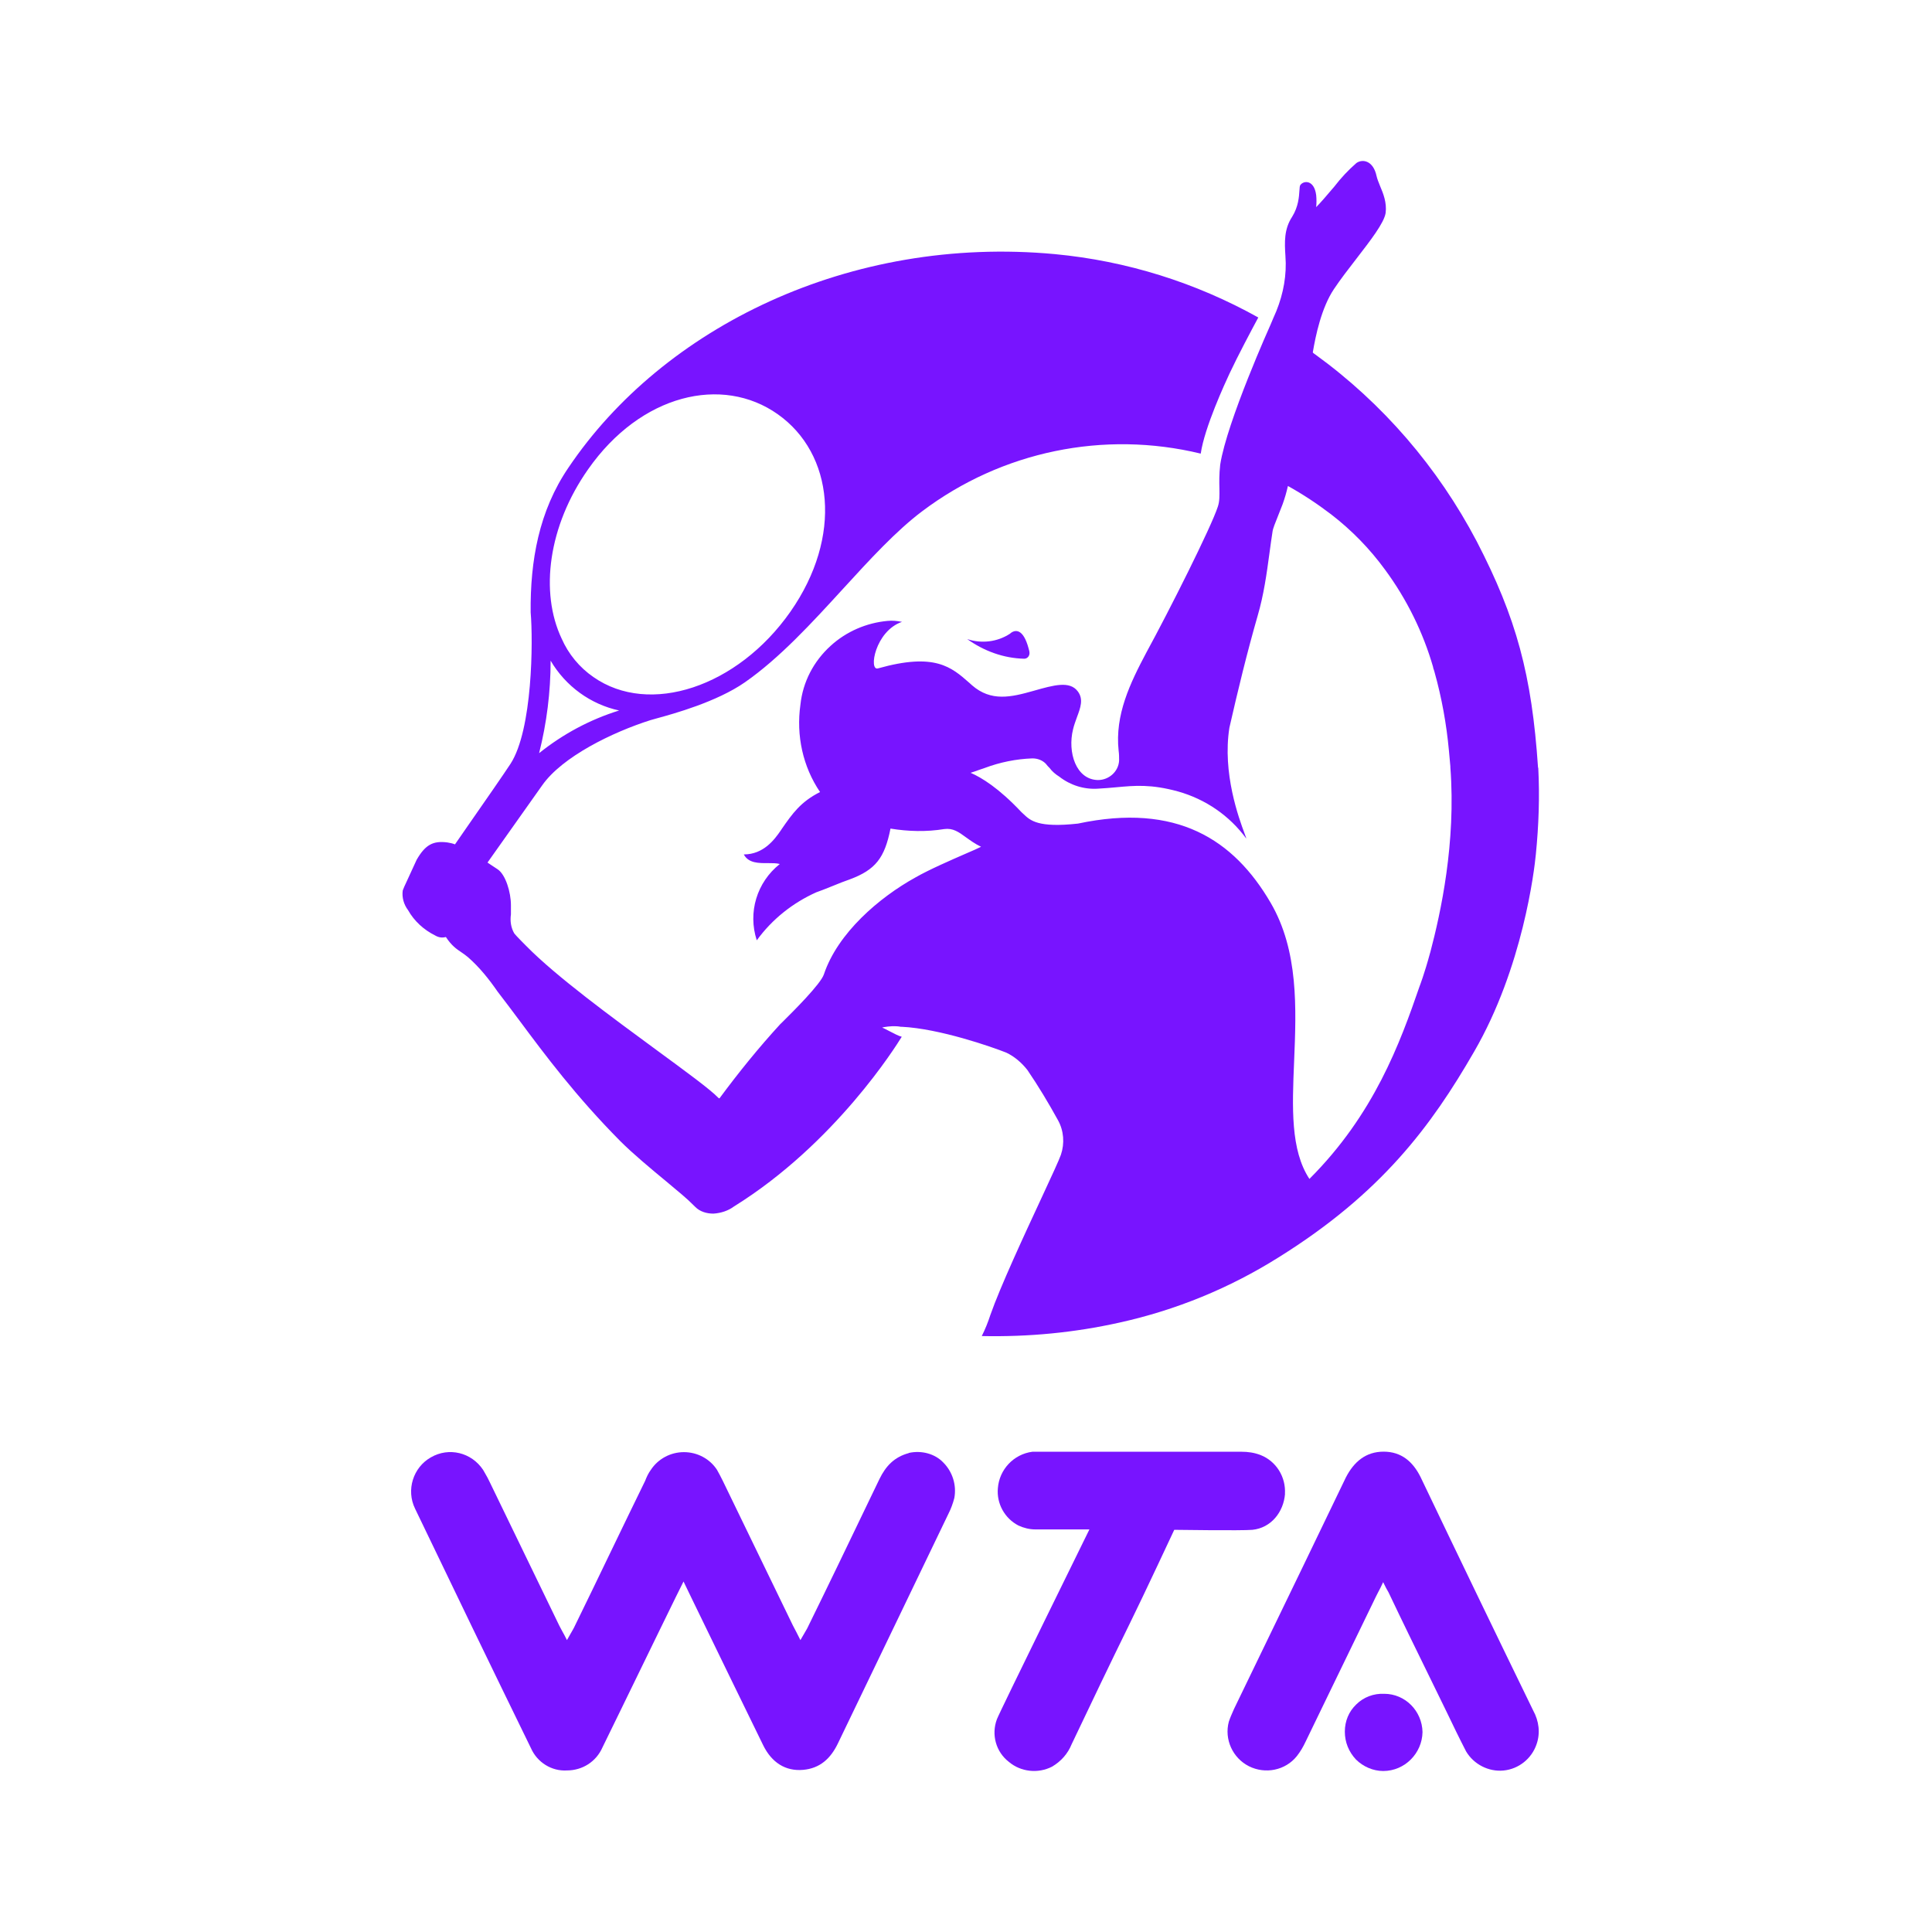
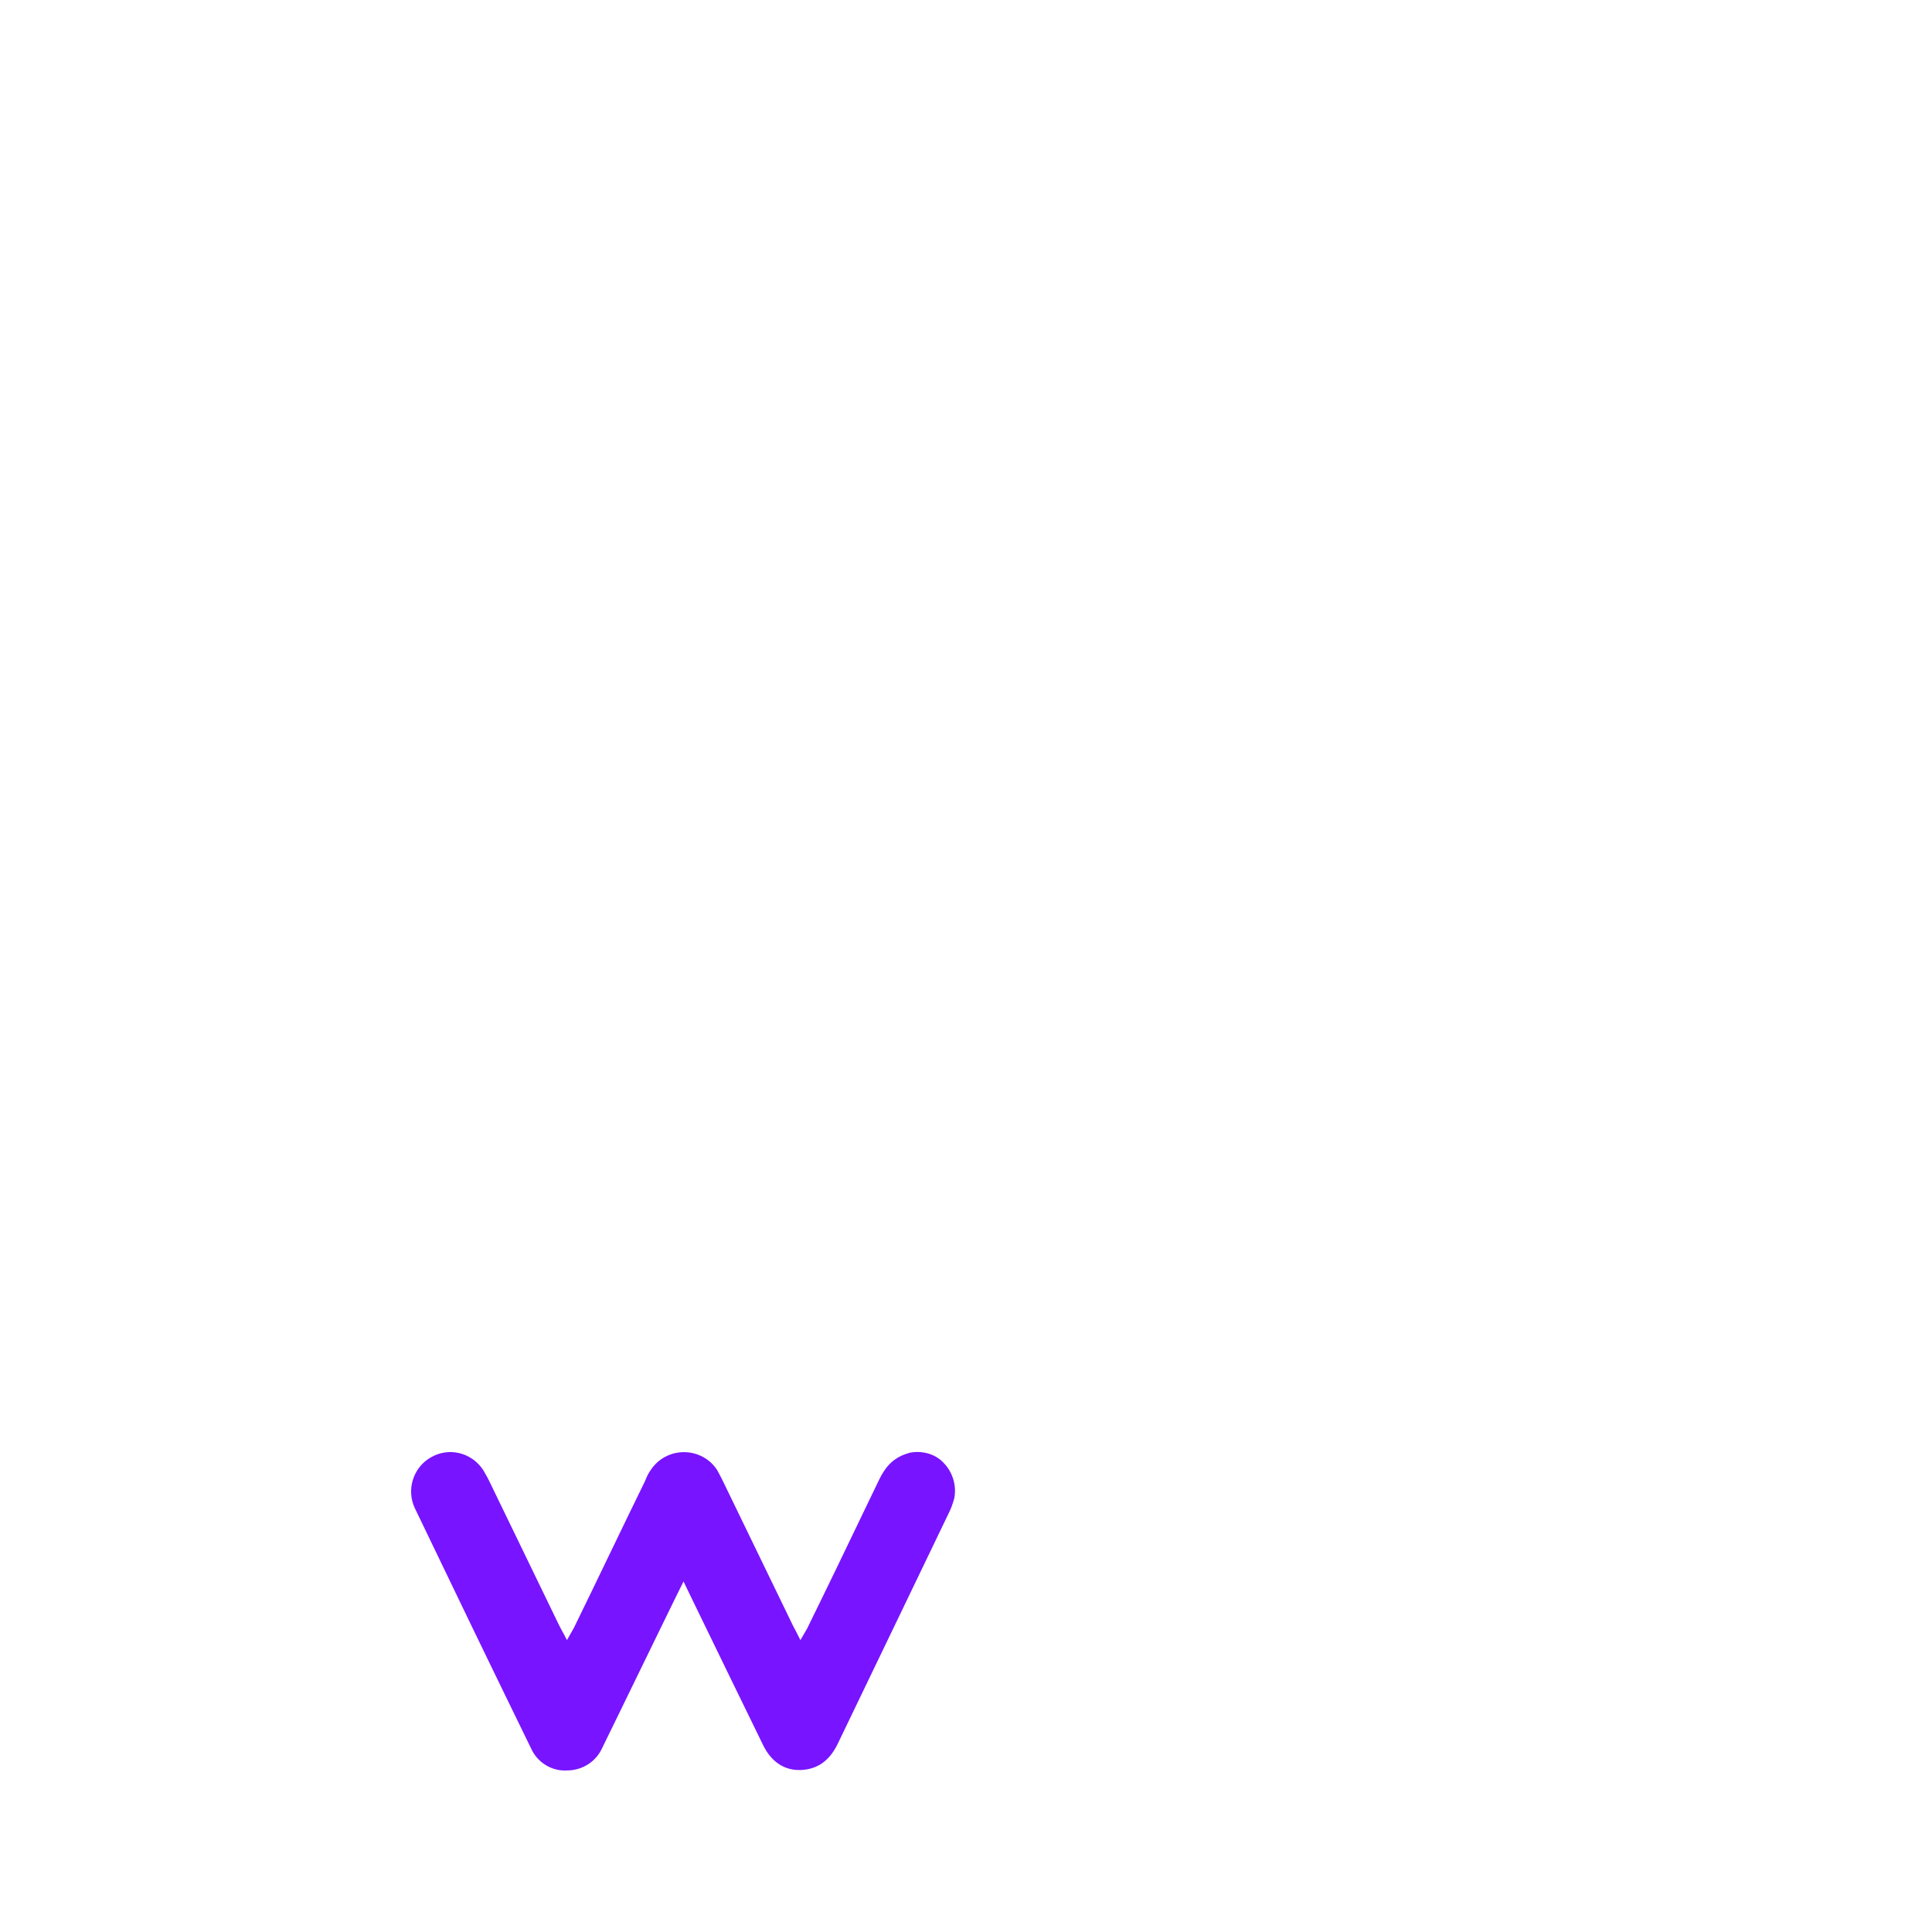
<svg xmlns="http://www.w3.org/2000/svg" width="24" height="24" viewBox="0 0 24 24" fill="none">
-   <path fill-rule="evenodd" clip-rule="evenodd" d="M18.344 6.724C18.838 7.677 19.029 8.386 19.106 9.535L19.109 9.539C19.127 9.897 19.115 10.248 19.079 10.611C19.061 10.802 18.919 12.018 18.311 13.066C17.782 13.983 17.162 14.823 15.882 15.62C15.274 16.002 14.608 16.275 13.905 16.43C13.345 16.555 12.774 16.609 12.202 16.597H12.196C12.238 16.513 12.274 16.424 12.303 16.334C12.425 15.986 12.723 15.343 12.939 14.879C13.063 14.612 13.159 14.404 13.179 14.345C13.227 14.202 13.215 14.047 13.143 13.916C13.025 13.702 12.9 13.493 12.762 13.291C12.691 13.201 12.602 13.124 12.5 13.076C12.321 13.005 11.672 12.778 11.202 12.755H11.19C11.119 12.742 11.047 12.748 10.976 12.76L10.958 12.766C10.97 12.768 11.005 12.787 11.046 12.808C11.102 12.837 11.168 12.872 11.202 12.879L11.198 12.885C11.136 12.986 10.377 14.205 9.118 14.987C9.047 15.04 8.957 15.07 8.862 15.076C8.779 15.076 8.695 15.052 8.636 14.992L8.6 14.957C8.546 14.9 8.423 14.798 8.279 14.678C8.089 14.521 7.862 14.332 7.707 14.177C7.153 13.618 6.771 13.105 6.454 12.679C6.358 12.551 6.269 12.431 6.182 12.319C6.075 12.164 5.956 12.015 5.813 11.89C5.785 11.867 5.759 11.848 5.732 11.83C5.671 11.789 5.61 11.748 5.539 11.64C5.492 11.652 5.45 11.646 5.408 11.622C5.265 11.551 5.146 11.443 5.069 11.306C5.015 11.235 4.991 11.145 5.003 11.062L5.01 11.044C5.02 11.02 5.029 10.997 5.039 10.978L5.176 10.68C5.283 10.495 5.378 10.442 5.557 10.465C5.593 10.471 5.622 10.477 5.652 10.489L5.819 10.248C6.029 9.947 6.263 9.609 6.342 9.488C6.616 9.065 6.623 7.963 6.592 7.606C6.586 6.969 6.693 6.349 7.063 5.807C8.235 4.069 10.552 2.919 13.106 3.157C13.994 3.241 14.851 3.509 15.631 3.944C15.547 4.099 15.374 4.426 15.279 4.629L15.275 4.637C15.219 4.758 14.963 5.309 14.916 5.635C13.713 5.343 12.445 5.606 11.457 6.35C11.131 6.595 10.806 6.95 10.472 7.315C10.085 7.738 9.684 8.176 9.253 8.476C8.904 8.719 8.367 8.867 8.158 8.924C8.121 8.934 8.094 8.942 8.08 8.946C7.61 9.095 6.985 9.399 6.735 9.756L6.056 10.715C6.067 10.723 6.082 10.733 6.102 10.746C6.124 10.76 6.15 10.777 6.181 10.798C6.281 10.864 6.347 11.084 6.347 11.245V11.358C6.335 11.441 6.347 11.525 6.389 11.596C6.406 11.62 6.532 11.746 6.537 11.751C6.909 12.13 7.603 12.638 8.153 13.042C8.521 13.312 8.825 13.534 8.925 13.639L8.937 13.645C9.175 13.323 9.425 13.014 9.693 12.722L9.725 12.691C9.857 12.56 10.197 12.222 10.235 12.103C10.407 11.59 10.92 11.15 11.372 10.9C11.545 10.801 11.808 10.687 11.991 10.607C12.084 10.567 12.157 10.535 12.187 10.519C12.111 10.482 12.052 10.439 11.999 10.401C11.909 10.335 11.838 10.284 11.729 10.299C11.508 10.335 11.282 10.329 11.062 10.293C10.99 10.656 10.877 10.805 10.556 10.924C10.505 10.941 10.413 10.977 10.326 11.013C10.252 11.043 10.18 11.071 10.139 11.085C9.848 11.216 9.592 11.418 9.401 11.681C9.288 11.335 9.401 10.96 9.687 10.733C9.647 10.722 9.595 10.722 9.54 10.722C9.425 10.723 9.297 10.723 9.24 10.614C9.485 10.614 9.622 10.429 9.699 10.316L9.713 10.295C9.843 10.108 9.946 9.96 10.187 9.839C9.973 9.524 9.889 9.136 9.943 8.755C9.973 8.469 10.109 8.213 10.318 8.023C10.514 7.844 10.764 7.737 11.026 7.713C11.085 7.707 11.145 7.713 11.205 7.725C10.871 7.838 10.787 8.339 10.907 8.303C11.613 8.104 11.818 8.286 12.043 8.484L12.074 8.512C12.312 8.72 12.562 8.66 12.835 8.583L12.842 8.581C13.089 8.511 13.289 8.454 13.389 8.589C13.462 8.686 13.422 8.792 13.378 8.91C13.361 8.958 13.342 9.008 13.33 9.059C13.259 9.345 13.366 9.685 13.639 9.69C13.777 9.69 13.896 9.583 13.902 9.446C13.902 9.41 13.902 9.368 13.896 9.326C13.848 8.88 14.039 8.486 14.241 8.105C14.521 7.593 15.045 6.551 15.128 6.295C15.151 6.228 15.149 6.159 15.148 6.069C15.146 5.99 15.144 5.894 15.158 5.771C15.242 5.235 15.784 4.031 15.784 4.031C15.795 4.005 15.807 3.976 15.819 3.948C15.831 3.92 15.843 3.892 15.855 3.865C15.944 3.645 15.986 3.412 15.968 3.18C15.957 3.008 15.95 2.847 16.052 2.692C16.13 2.566 16.137 2.442 16.142 2.367C16.144 2.332 16.146 2.308 16.153 2.299C16.195 2.239 16.326 2.233 16.35 2.424C16.355 2.471 16.355 2.525 16.35 2.573C16.398 2.525 16.481 2.43 16.576 2.317C16.659 2.209 16.748 2.114 16.85 2.025C16.927 1.971 17.059 1.995 17.1 2.186C17.108 2.223 17.125 2.264 17.143 2.309C17.183 2.403 17.229 2.516 17.213 2.645C17.194 2.769 17.026 2.985 16.848 3.216C16.751 3.341 16.651 3.471 16.57 3.592C16.415 3.824 16.343 4.17 16.308 4.378L16.312 4.383C16.319 4.389 16.328 4.397 16.337 4.402C17.177 5.01 17.862 5.807 18.344 6.724ZM17.635 12.251C17.635 12.251 17.695 12.097 17.766 11.834L17.767 11.832C17.898 11.337 18.088 10.468 18.017 9.533V9.521C18.014 9.488 18.011 9.455 18.008 9.422C18.005 9.39 18.002 9.357 17.999 9.324C17.969 8.997 17.91 8.669 17.82 8.348C17.818 8.339 17.815 8.33 17.812 8.321L17.807 8.307L17.803 8.294V8.288C17.678 7.854 17.475 7.443 17.207 7.079C17.017 6.818 16.791 6.586 16.535 6.389C16.362 6.257 16.183 6.139 15.999 6.037C15.981 6.115 15.963 6.18 15.933 6.264C15.915 6.312 15.896 6.36 15.878 6.404C15.842 6.493 15.812 6.568 15.808 6.603C15.794 6.692 15.782 6.781 15.77 6.87C15.735 7.129 15.699 7.389 15.624 7.646C15.492 8.105 15.379 8.569 15.272 9.04C15.183 9.605 15.391 10.167 15.46 10.353C15.473 10.39 15.482 10.412 15.481 10.416C15.272 10.131 14.975 9.928 14.635 9.832C14.3 9.74 14.1 9.758 13.864 9.78C13.794 9.786 13.722 9.793 13.641 9.797C13.468 9.809 13.296 9.755 13.159 9.648C13.111 9.618 13.069 9.582 13.039 9.541C13.021 9.523 13.004 9.505 12.991 9.487C12.95 9.445 12.891 9.421 12.825 9.421C12.623 9.428 12.421 9.469 12.23 9.541C12.209 9.548 12.188 9.555 12.165 9.563C12.13 9.576 12.093 9.589 12.057 9.6C12.193 9.659 12.408 9.79 12.688 10.088C12.697 10.096 12.706 10.105 12.715 10.113C12.799 10.193 12.895 10.285 13.39 10.231C14.617 9.97 15.325 10.428 15.784 11.214C16.133 11.811 16.103 12.528 16.076 13.184C16.052 13.759 16.03 14.286 16.266 14.645C17.07 13.841 17.391 12.959 17.635 12.251ZM7.691 8.826C7.335 8.749 7.025 8.523 6.84 8.207C6.84 8.594 6.792 8.98 6.697 9.356C6.994 9.118 7.328 8.939 7.691 8.826ZM9.662 5.146C8.972 4.658 7.959 4.896 7.305 5.831C6.811 6.534 6.704 7.356 6.977 7.933C7.061 8.124 7.198 8.291 7.371 8.41C8.067 8.898 9.163 8.535 9.818 7.6C10.472 6.665 10.353 5.634 9.662 5.146Z" fill="#7814FF" />
-   <path d="M12.015 7.939C12.193 7.998 12.389 7.975 12.545 7.873C12.61 7.814 12.711 7.808 12.777 8.053L12.779 8.061C12.785 8.08 12.789 8.096 12.789 8.112C12.789 8.153 12.759 8.183 12.723 8.183C12.467 8.177 12.224 8.088 12.015 7.939Z" fill="#7814FF" />
-   <path d="M17.195 21.041C17.064 21.035 16.939 21.083 16.849 21.172C16.755 21.261 16.706 21.381 16.706 21.512C16.706 21.642 16.755 21.762 16.844 21.857C16.933 21.946 17.058 22 17.183 22C17.451 22 17.666 21.78 17.671 21.517C17.666 21.255 17.457 21.041 17.195 21.041Z" fill="#7814FF" />
  <path d="M10.925 18.373C11.003 18.212 11.11 18.099 11.289 18.051L11.289 18.049C11.45 18.013 11.617 18.061 11.718 18.168C11.832 18.282 11.885 18.448 11.855 18.609C11.838 18.675 11.814 18.741 11.784 18.8C11.555 19.274 11.327 19.749 11.099 20.224L11.096 20.23C10.867 20.706 10.637 21.183 10.408 21.659C10.319 21.843 10.188 21.968 9.974 21.986C9.759 22.004 9.586 21.897 9.479 21.677C9.289 21.29 8.835 20.355 8.609 19.89L8.491 19.646C8.462 19.699 8.003 20.642 7.715 21.234C7.584 21.503 7.488 21.699 7.484 21.707C7.406 21.885 7.234 21.993 7.043 21.993C6.852 22.005 6.674 21.892 6.597 21.719C6.114 20.73 5.633 19.735 5.156 18.741C5.043 18.509 5.132 18.229 5.352 18.104C5.578 17.973 5.858 18.044 6.001 18.259C6.009 18.273 6.016 18.286 6.024 18.299C6.046 18.337 6.067 18.374 6.085 18.414L6.948 20.195C6.959 20.216 6.97 20.237 6.983 20.261C7 20.291 7.02 20.327 7.043 20.374C7.059 20.345 7.074 20.319 7.087 20.296C7.11 20.256 7.13 20.223 7.145 20.189C7.291 19.891 7.435 19.592 7.579 19.293C7.724 18.993 7.868 18.694 8.014 18.396C8.032 18.348 8.055 18.3 8.085 18.259C8.175 18.122 8.33 18.039 8.496 18.039C8.663 18.039 8.818 18.122 8.907 18.259C8.931 18.301 8.955 18.348 8.979 18.396L9.848 20.189C9.877 20.243 9.907 20.302 9.943 20.374C9.978 20.314 10.003 20.272 10.026 20.231C10.285 19.704 10.539 19.176 10.792 18.649L10.925 18.373Z" fill="#7814FF" />
-   <path d="M15.962 18.558C15.975 18.349 15.855 18.152 15.659 18.075C15.581 18.045 15.503 18.034 15.421 18.034H12.825C12.593 18.064 12.414 18.254 12.396 18.486C12.378 18.677 12.48 18.862 12.652 18.951C12.718 18.981 12.789 18.999 12.861 18.999H13.533C13.533 18.999 12.408 21.286 12.384 21.357C12.312 21.548 12.372 21.763 12.533 21.887C12.681 22.012 12.896 22.035 13.069 21.946C13.181 21.88 13.265 21.785 13.313 21.666C13.551 21.166 13.79 20.665 14.033 20.171C14.206 19.82 14.587 19.004 14.587 19.004C14.587 19.004 15.427 19.016 15.558 19.004C15.79 18.98 15.945 18.784 15.963 18.557L15.962 18.558Z" fill="#7814FF" />
-   <path d="M17.647 18.349C18.111 19.32 18.576 20.284 19.046 21.249C19.118 21.38 19.136 21.529 19.088 21.667C19.028 21.845 18.867 21.976 18.677 21.994C18.492 22.012 18.307 21.917 18.212 21.756C18.129 21.595 18.051 21.434 17.974 21.273C17.903 21.127 17.832 20.982 17.761 20.837C17.588 20.484 17.416 20.133 17.248 19.779L17.245 19.774C17.229 19.746 17.211 19.716 17.182 19.654C17.159 19.704 17.139 19.744 17.12 19.779C17.11 19.798 17.101 19.816 17.093 19.832C16.872 20.286 16.652 20.741 16.432 21.195C16.36 21.342 16.289 21.489 16.218 21.637C16.187 21.703 16.152 21.762 16.11 21.815C15.967 21.994 15.717 22.042 15.515 21.941C15.313 21.839 15.206 21.607 15.265 21.387C15.281 21.339 15.302 21.291 15.323 21.244C15.325 21.238 15.328 21.232 15.331 21.226C15.44 21.001 15.548 20.776 15.657 20.552C16.012 19.819 16.366 19.088 16.718 18.355C16.819 18.158 16.967 18.033 17.188 18.033C17.409 18.033 17.552 18.158 17.647 18.349Z" fill="#7814FF" />
</svg>